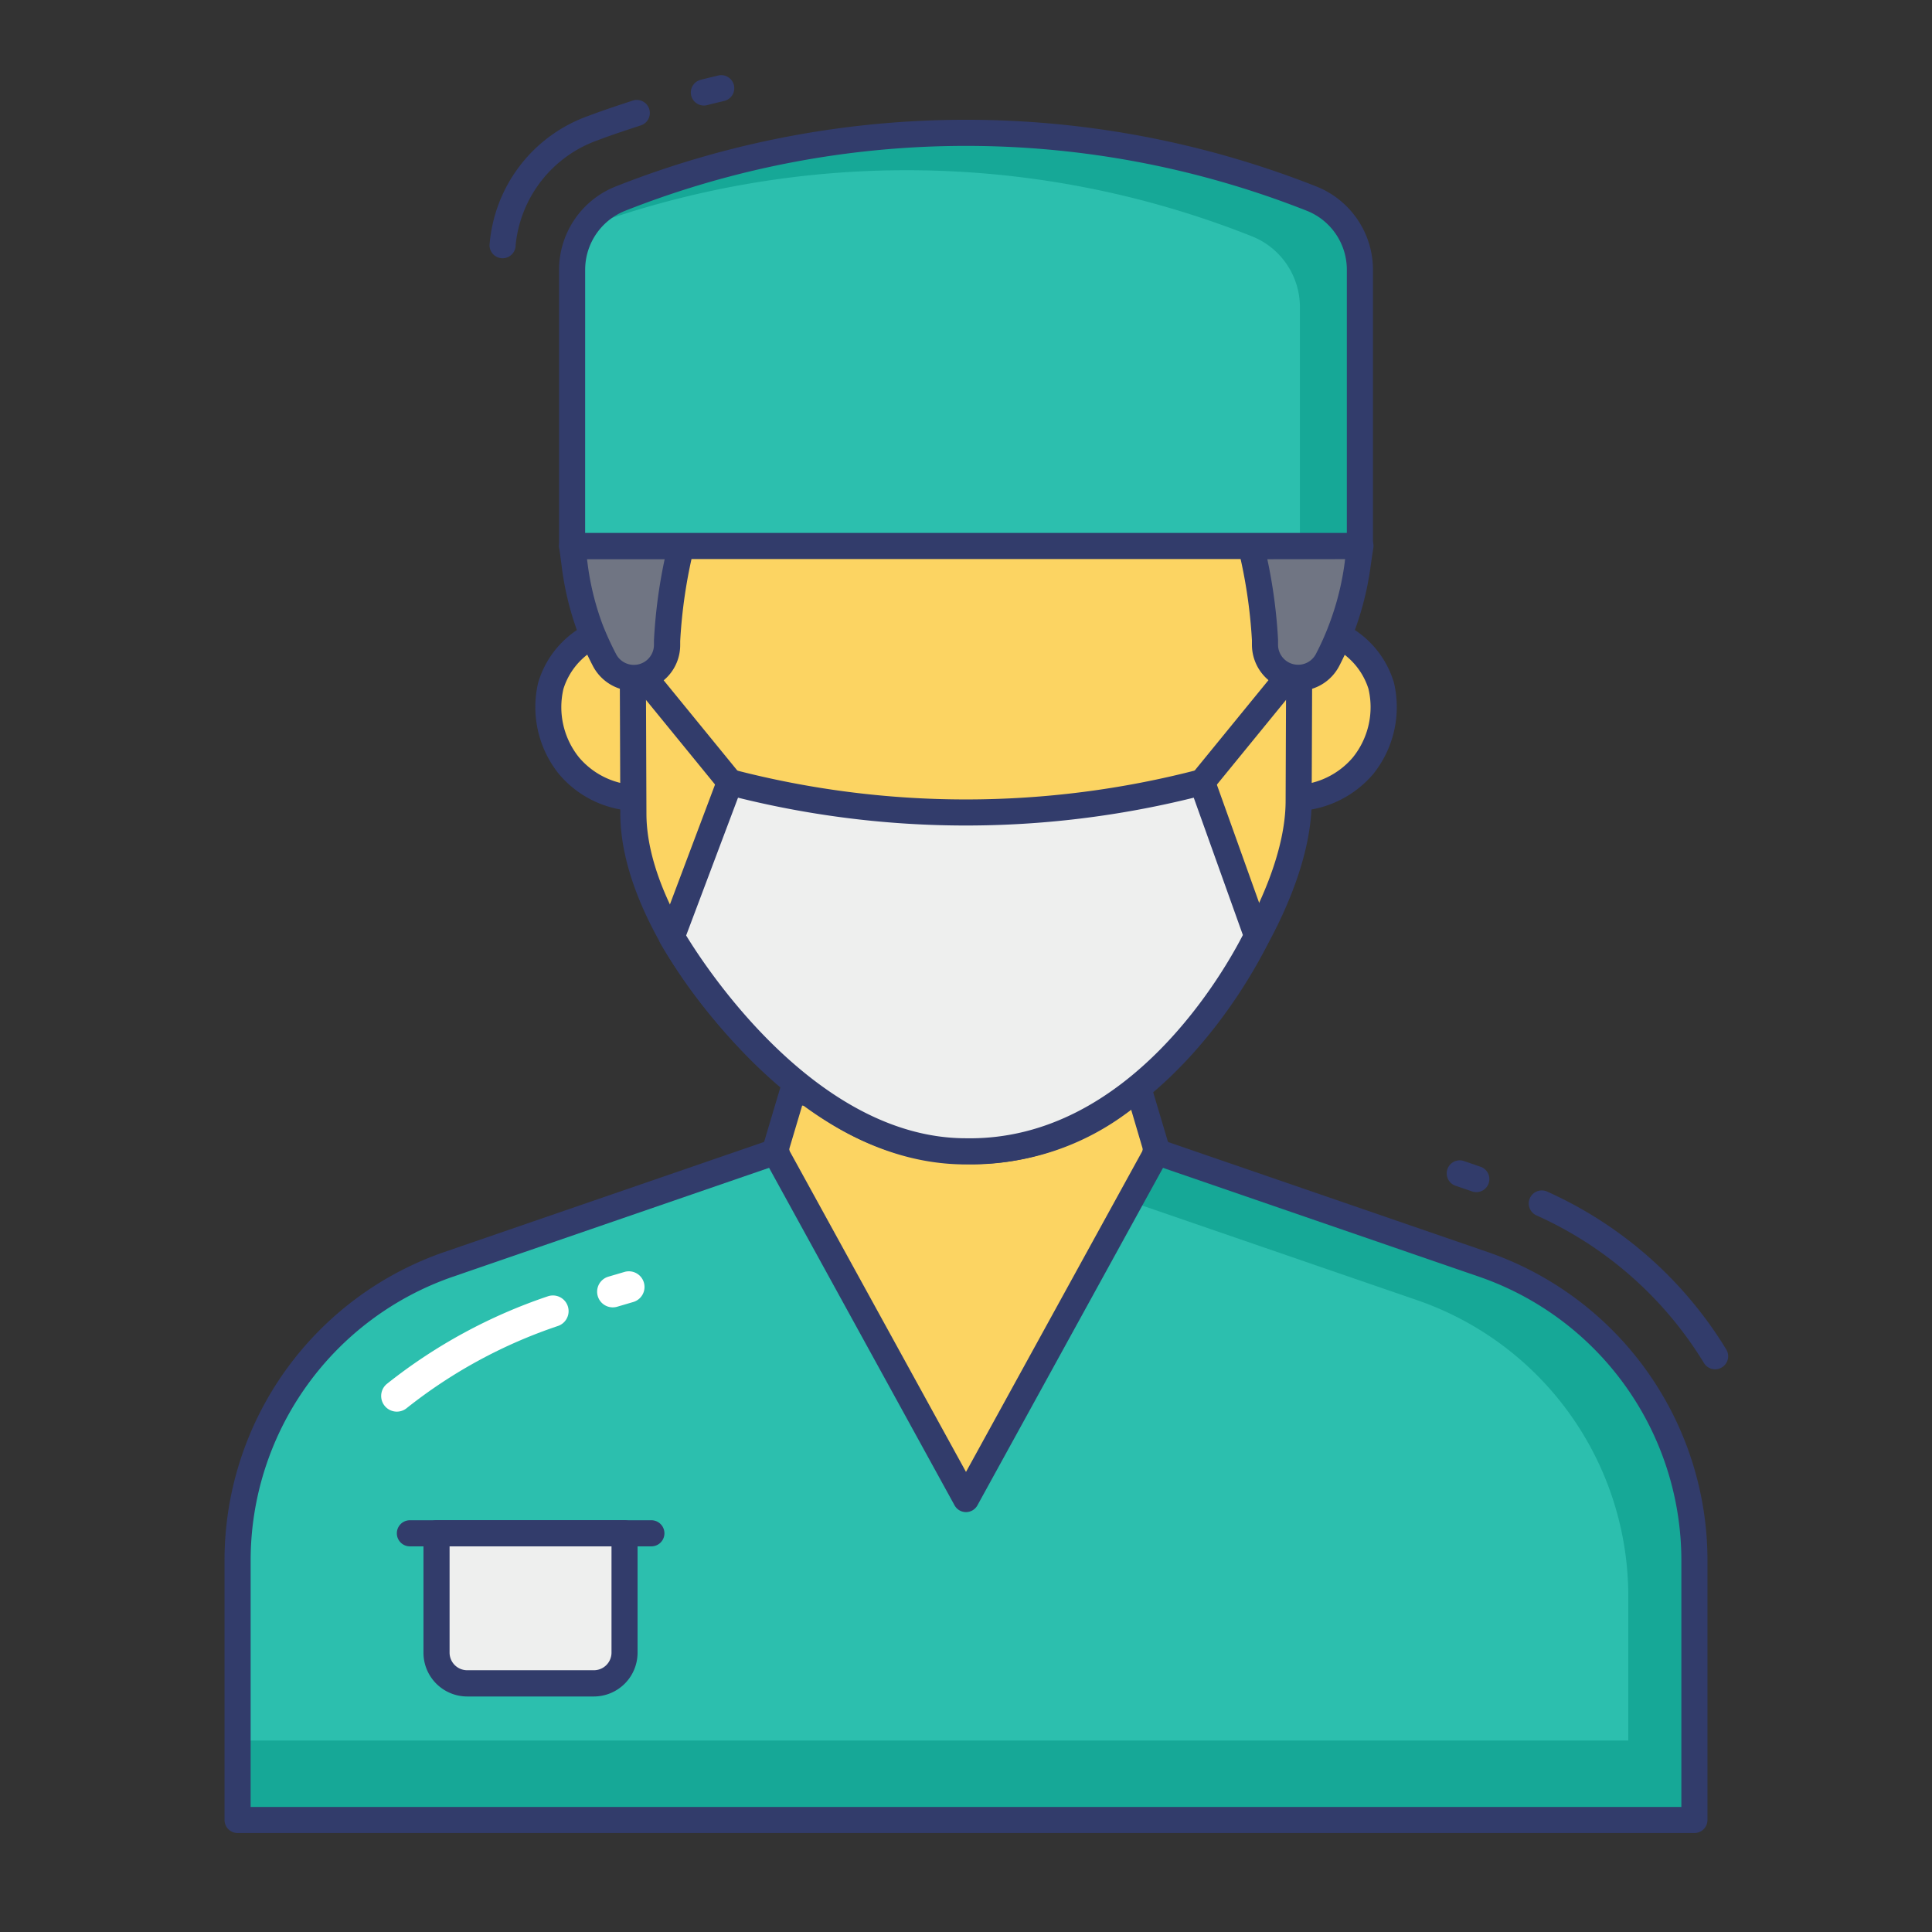
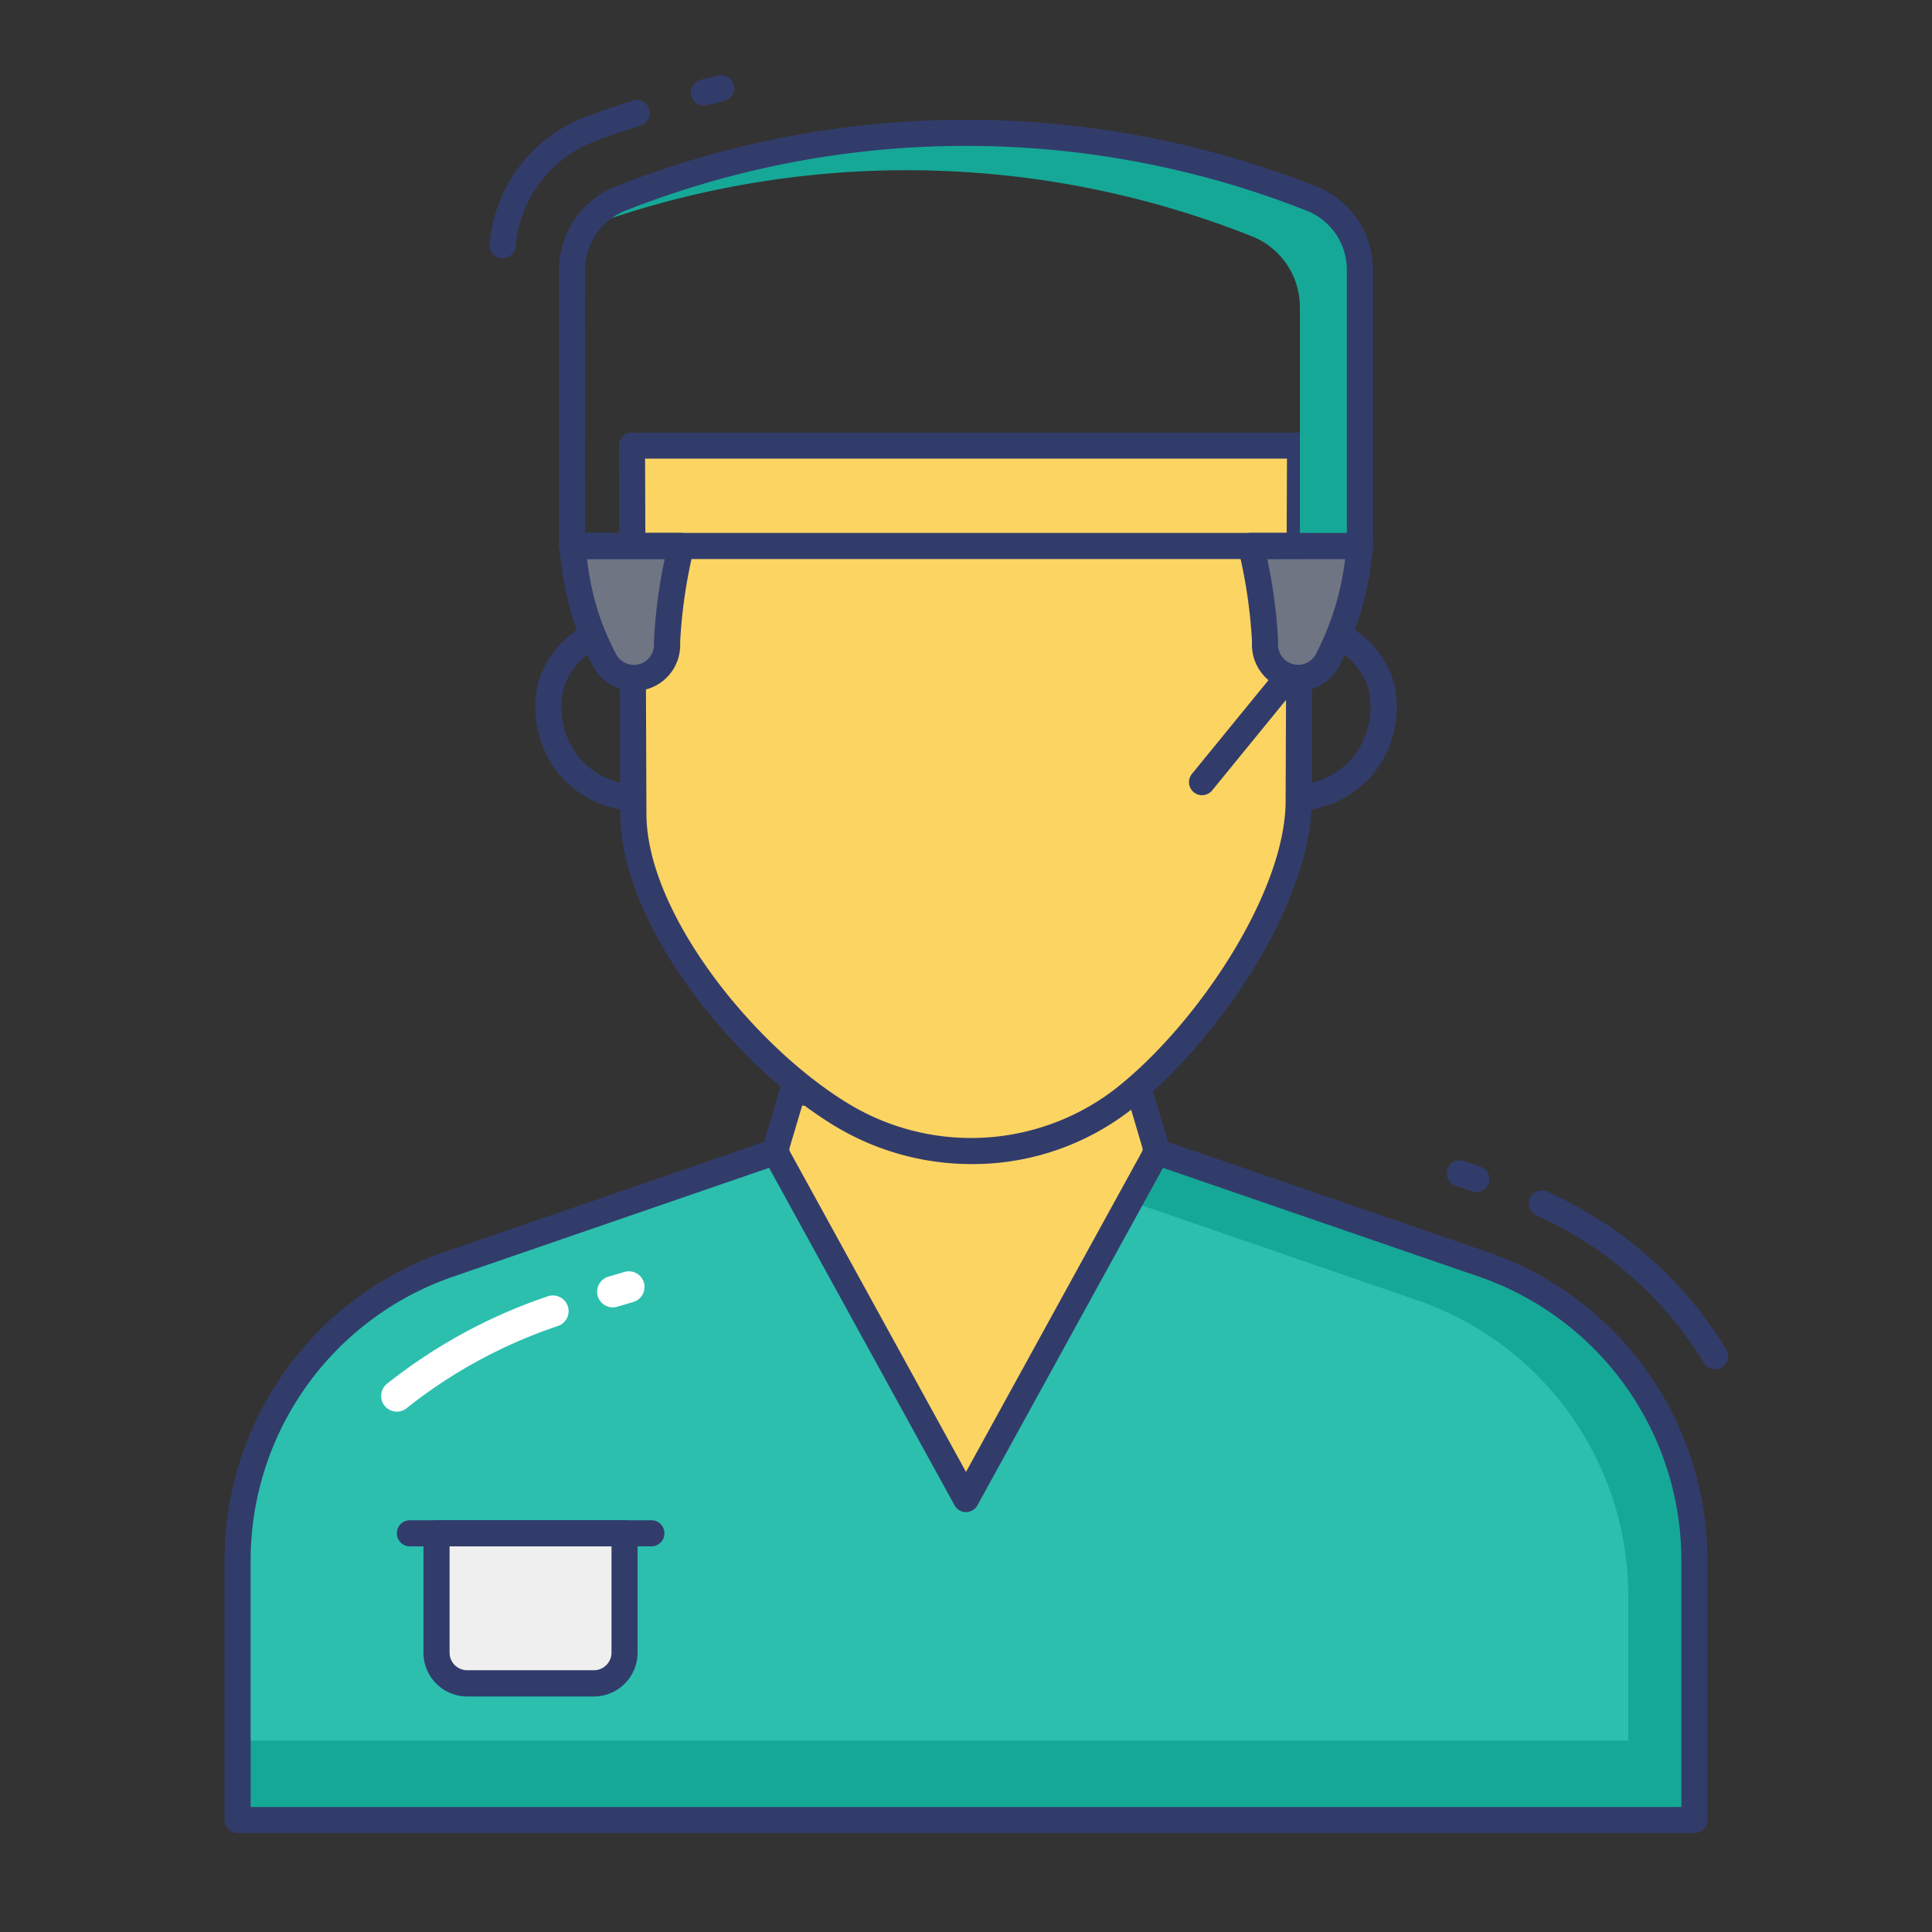
<svg xmlns="http://www.w3.org/2000/svg" height="512" viewBox="0 0 74 74" width="512">
  <rect x="0" y="0" width="74" height="74" fill="#333333" stroke="none" />
  <g id="Icons">
    <path d="m44.245 44.1 12.567 4.326a11.99 11.99 0 0 1 8.088 11.337v9.947h-55.8v-9.947a11.99 11.99 0 0 1 8.087-11.337l12.568-4.326" fill="#2cbfae" />
    <path d="m9.101 66.667h55.797v3.043h-55.797z" fill="#16a897" />
    <path d="m56.811 48.425-12.566-4.325h-2.412v1.416l12.447 4.284a11.99 11.99 0 0 1 8.087 11.337v8.573h2.533v-9.947a11.99 11.99 0 0 0 -8.089-11.338z" fill="#16a897" />
    <path d="m30.351 41.848-.67 2.251 7.319 13.318 7.319-13.318-.67-2.251z" fill="#fcd462" />
    <path d="m37 57.917a.5.5 0 0 1 -.438-.259l-7.319-13.318a.5.5 0 0 1 -.041-.383l.671-2.251a.5.5 0 0 1 .479-.357h13.3a.5.5 0 0 1 .479.357l.671 2.251a.5.5 0 0 1 -.041.383l-7.323 13.317a.5.5 0 0 1 -.438.26zm-6.78-13.875 6.78 12.336 6.78-12.336-.5-1.694h-12.556z" fill="#323c6b" />
-     <path d="m50.823 24.167a3.154 3.154 0 0 1 2.081 2.1 3.467 3.467 0 0 1 -3.713 4.292h-24.382a3.467 3.467 0 0 1 -3.709-4.293 3.161 3.161 0 0 1 2.068-2.1z" fill="#fcd462" />
    <path d="m24.565 31.064a3.986 3.986 0 0 1 -3.152-1.411 4.088 4.088 0 0 1 -.8-3.505 3.671 3.671 0 0 1 2.378-2.45.5.5 0 0 1 .176-.032h27.656a.5.5 0 0 1 .177.034 3.678 3.678 0 0 1 2.391 2.447 4.089 4.089 0 0 1 -.8 3.508 4.045 4.045 0 0 1 -3.419 1.4h-24.363q-.123.009-.244.009zm-1.307-6.4a2.657 2.657 0 0 0 -1.677 1.722 3.067 3.067 0 0 0 .6 2.628 3.006 3.006 0 0 0 2.6 1.042h24.41a3.014 3.014 0 0 0 2.624-1.042 3.068 3.068 0 0 0 .6-2.631 2.666 2.666 0 0 0 -1.689-1.719z" fill="#323c6b" />
    <path d="m24.205 17.067.054 14.1c0 4.047 4.222 9.245 7.952 11.517a9.5 9.5 0 0 0 10.723-.515c3.235-2.485 6.806-7.8 6.806-11.5l.054-13.607z" fill="#fcd462" />
    <path d="m37.218 44.587a10.128 10.128 0 0 1 -5.267-1.473c-3.956-2.41-8.191-7.785-8.191-11.944l-.054-14.1a.5.5 0 0 1 .5-.5h25.588a.5.5 0 0 1 .5.5l-.054 13.607c0 3.9-3.62 9.3-7 11.893a9.879 9.879 0 0 1 -6.022 2.017zm-12.51-27.021.052 13.6c0 3.769 4.064 8.87 7.712 11.092a9.05 9.05 0 0 0 10.159-.485c3.127-2.4 6.611-7.551 6.611-11.1l.052-13.107z" fill="#323c6b" />
    <path d="m16.72 58.729h7.2a0 0 0 0 1 0 0v4.571a1.174 1.174 0 0 1 -1.174 1.174h-4.851a1.174 1.174 0 0 1 -1.175-1.174v-4.571a0 0 0 0 1 0 0z" fill="#eeefee" />
    <g fill="#323c6b">
      <path d="m22.748 64.979h-4.853a1.676 1.676 0 0 1 -1.675-1.679v-4.571a.5.5 0 0 1 .5-.5h7.2a.5.5 0 0 1 .5.5v4.571a1.676 1.676 0 0 1 -1.672 1.679zm-5.528-5.75v4.071a.675.675 0 0 0 .674.674h4.854a.675.675 0 0 0 .674-.674v-4.071z" />
      <path d="m24.946 59.229h-9.246a.5.5 0 0 1 0-1h9.249a.5.5 0 0 1 0 1z" />
      <path d="m65.694 52.448a.5.5 0 0 1 -.427-.239 14.437 14.437 0 0 0 -6.431-5.663.5.5 0 0 1 .409-.912 15.427 15.427 0 0 1 6.874 6.052.5.5 0 0 1 -.426.761z" />
      <path d="m56.546 45.661a.5.5 0 0 1 -.163-.027l-.616-.212a.5.5 0 1 1 .325-.945l.616.212a.5.5 0 0 1 -.163.973z" />
    </g>
    <path d="m15.2 54.069a.6.6 0 0 1 -.388-1.058 20.311 20.311 0 0 1 6.17-3.359.6.6 0 0 1 .392 1.135 19.064 19.064 0 0 0 -5.787 3.14.6.6 0 0 1 -.387.142z" fill="#fff" />
    <path d="m23.472 50.075a.6.6 0 0 1 -.172-1.175l.625-.184a.6.6 0 0 1 .339 1.151l-.625.184a.6.6 0 0 1 -.167.024z" fill="#fff" />
    <path d="m19.25 9.892a.5.5 0 0 1 -.5-.5 5.717 5.717 0 0 1 3.8-4.958c.494-.188.991-.352 1.487-.516l.179-.059a.5.5 0 1 1 .313.949l-.179.059c-.482.159-.963.317-1.443.5a4.757 4.757 0 0 0 -3.157 4.025.5.5 0 0 1 -.5.5z" fill="#323c6b" />
    <path d="m26.958 4.042a.5.5 0 0 1 -.127-.983c.162-.043.325-.082.487-.121l.188-.045a.5.5 0 0 1 .237.972l-.192.046c-.155.037-.31.074-.465.115a.5.5 0 0 1 -.128.016z" fill="#323c6b" />
-     <path d="m27.959 30.458a.5.5 0 0 1 -.388-.184l-4.408-5.4a.5.5 0 0 1 .774-.633l4.408 5.4a.5.5 0 0 1 -.387.816z" fill="#323c6b" />
-     <path d="m46.042 29.958 2.107 5.888s-3.911 8.401-11.149 8.254c-6.649 0-11.271-8.218-11.271-8.218l2.229-5.923a35.62 35.62 0 0 0 18.084-.001z" fill="#eeefee" />
    <path d="m46.041 30.458a.5.5 0 0 1 -.387-.816l4.408-5.4a.5.5 0 0 1 .774.633l-4.408 5.4a.5.5 0 0 1 -.387.183z" fill="#323c6b" />
    <path d="m47.915 20.913a19.956 19.956 0 0 1 .537 3.615v.172a1.27 1.27 0 0 0 2.4.564 10.514 10.514 0 0 0 .524-1.168 11.051 11.051 0 0 0 .631-2.5c.026-.211.06-.446.1-.689z" fill="#707583" />
    <path d="m49.728 26.464a1.771 1.771 0 0 1 -1.776-1.764v-.175a19.407 19.407 0 0 0 -.524-3.5.5.5 0 0 1 .487-.615h4.193a.5.5 0 0 1 .494.577c-.037.237-.071.466-.1.672a11.678 11.678 0 0 1 -.662 2.619 10.876 10.876 0 0 1 -.54 1.222 1.772 1.772 0 0 1 -1.572.964zm-1.188-5.052a19.873 19.873 0 0 1 .412 3.086v.2a.769.769 0 0 0 1.456.34 10.091 10.091 0 0 0 .5-1.121 10.572 10.572 0 0 0 .6-2.393c0-.038.009-.077.015-.117z" fill="#323c6b" />
    <path d="m21.912 20.913c.031.242.062.477.091.689a10.844 10.844 0 0 0 .6 2.484 12.04 12.04 0 0 0 .537 1.181 1.27 1.27 0 0 0 2.4-.577v-.161a19.849 19.849 0 0 1 .535-3.615z" fill="#707583" />
    <path d="m24.272 26.464a1.775 1.775 0 0 1 -1.572-.974 12.578 12.578 0 0 1 -.558-1.229 11.417 11.417 0 0 1 -.631-2.594l-.092-.691a.5.5 0 0 1 .5-.563h4.17a.5.5 0 0 1 .487.615 19.316 19.316 0 0 0 -.523 3.528v.133a1.756 1.756 0 0 1 -1.781 1.775zm-1.789-5.052.016.12a10.452 10.452 0 0 0 .576 2.375 11.515 11.515 0 0 0 .517 1.136.769.769 0 0 0 1.456-.354v-.161a19.8 19.8 0 0 1 .411-3.115z" fill="#323c6b" />
-     <path d="m52.088 20.913h-30.176v-10.6a2.919 2.919 0 0 1 1.888-2.72 35.868 35.868 0 0 1 26.4 0 2.919 2.919 0 0 1 1.889 2.72z" fill="#2cbfae" />
    <path d="m50.2 7.593a35.868 35.868 0 0 0 -26.4 0 2.94 2.94 0 0 0 -1.4 1.118 35.791 35.791 0 0 1 25.5.32 2.919 2.919 0 0 1 1.889 2.72v9.162h2.293v-10.6a2.919 2.919 0 0 0 -1.882-2.72z" fill="#16a897" />
    <path d="m52.087 21.413h-30.174a.5.5 0 0 1 -.5-.5v-10.6a3.437 3.437 0 0 1 2.21-3.187 36.517 36.517 0 0 1 26.755 0 3.437 3.437 0 0 1 2.21 3.187v10.6a.5.5 0 0 1 -.501.5zm-29.675-1h29.175v-10.1a2.431 2.431 0 0 0 -1.566-2.253 35.53 35.53 0 0 0 -26.042 0 2.431 2.431 0 0 0 -1.566 2.253z" fill="#323c6b" />
-     <path d="m37.191 44.6h-.2c-6.852 0-11.5-8.126-11.7-8.473a.5.5 0 0 1 -.032-.421l2.229-5.923a.5.5 0 0 1 .593-.308 35.275 35.275 0 0 0 17.833 0 .5.5 0 0 1 .6.316l2.107 5.888a.5.5 0 0 1 -.018.379c-.165.351-4.064 8.542-11.412 8.542zm-10.91-8.769c.748 1.228 5 7.767 10.718 7.767 6.317.11 9.995-6.592 10.606-7.785l-1.882-5.26a36.257 36.257 0 0 1 -17.455 0z" fill="#323c6b" />
    <path d="m64.9 70.209h-55.8a.5.5 0 0 1 -.5-.5v-9.946a12.494 12.494 0 0 1 8.425-11.81l12.567-4.326a.5.5 0 0 1 .325.945l-12.566 4.328a11.5 11.5 0 0 0 -7.751 10.863v9.447h54.8v-9.447a11.5 11.5 0 0 0 -7.751-10.863l-12.567-4.328a.5.5 0 0 1 .325-.945l12.567 4.326a12.494 12.494 0 0 1 8.426 11.81v9.947a.5.5 0 0 1 -.5.499z" fill="#323c6b" />
  </g>
</svg>